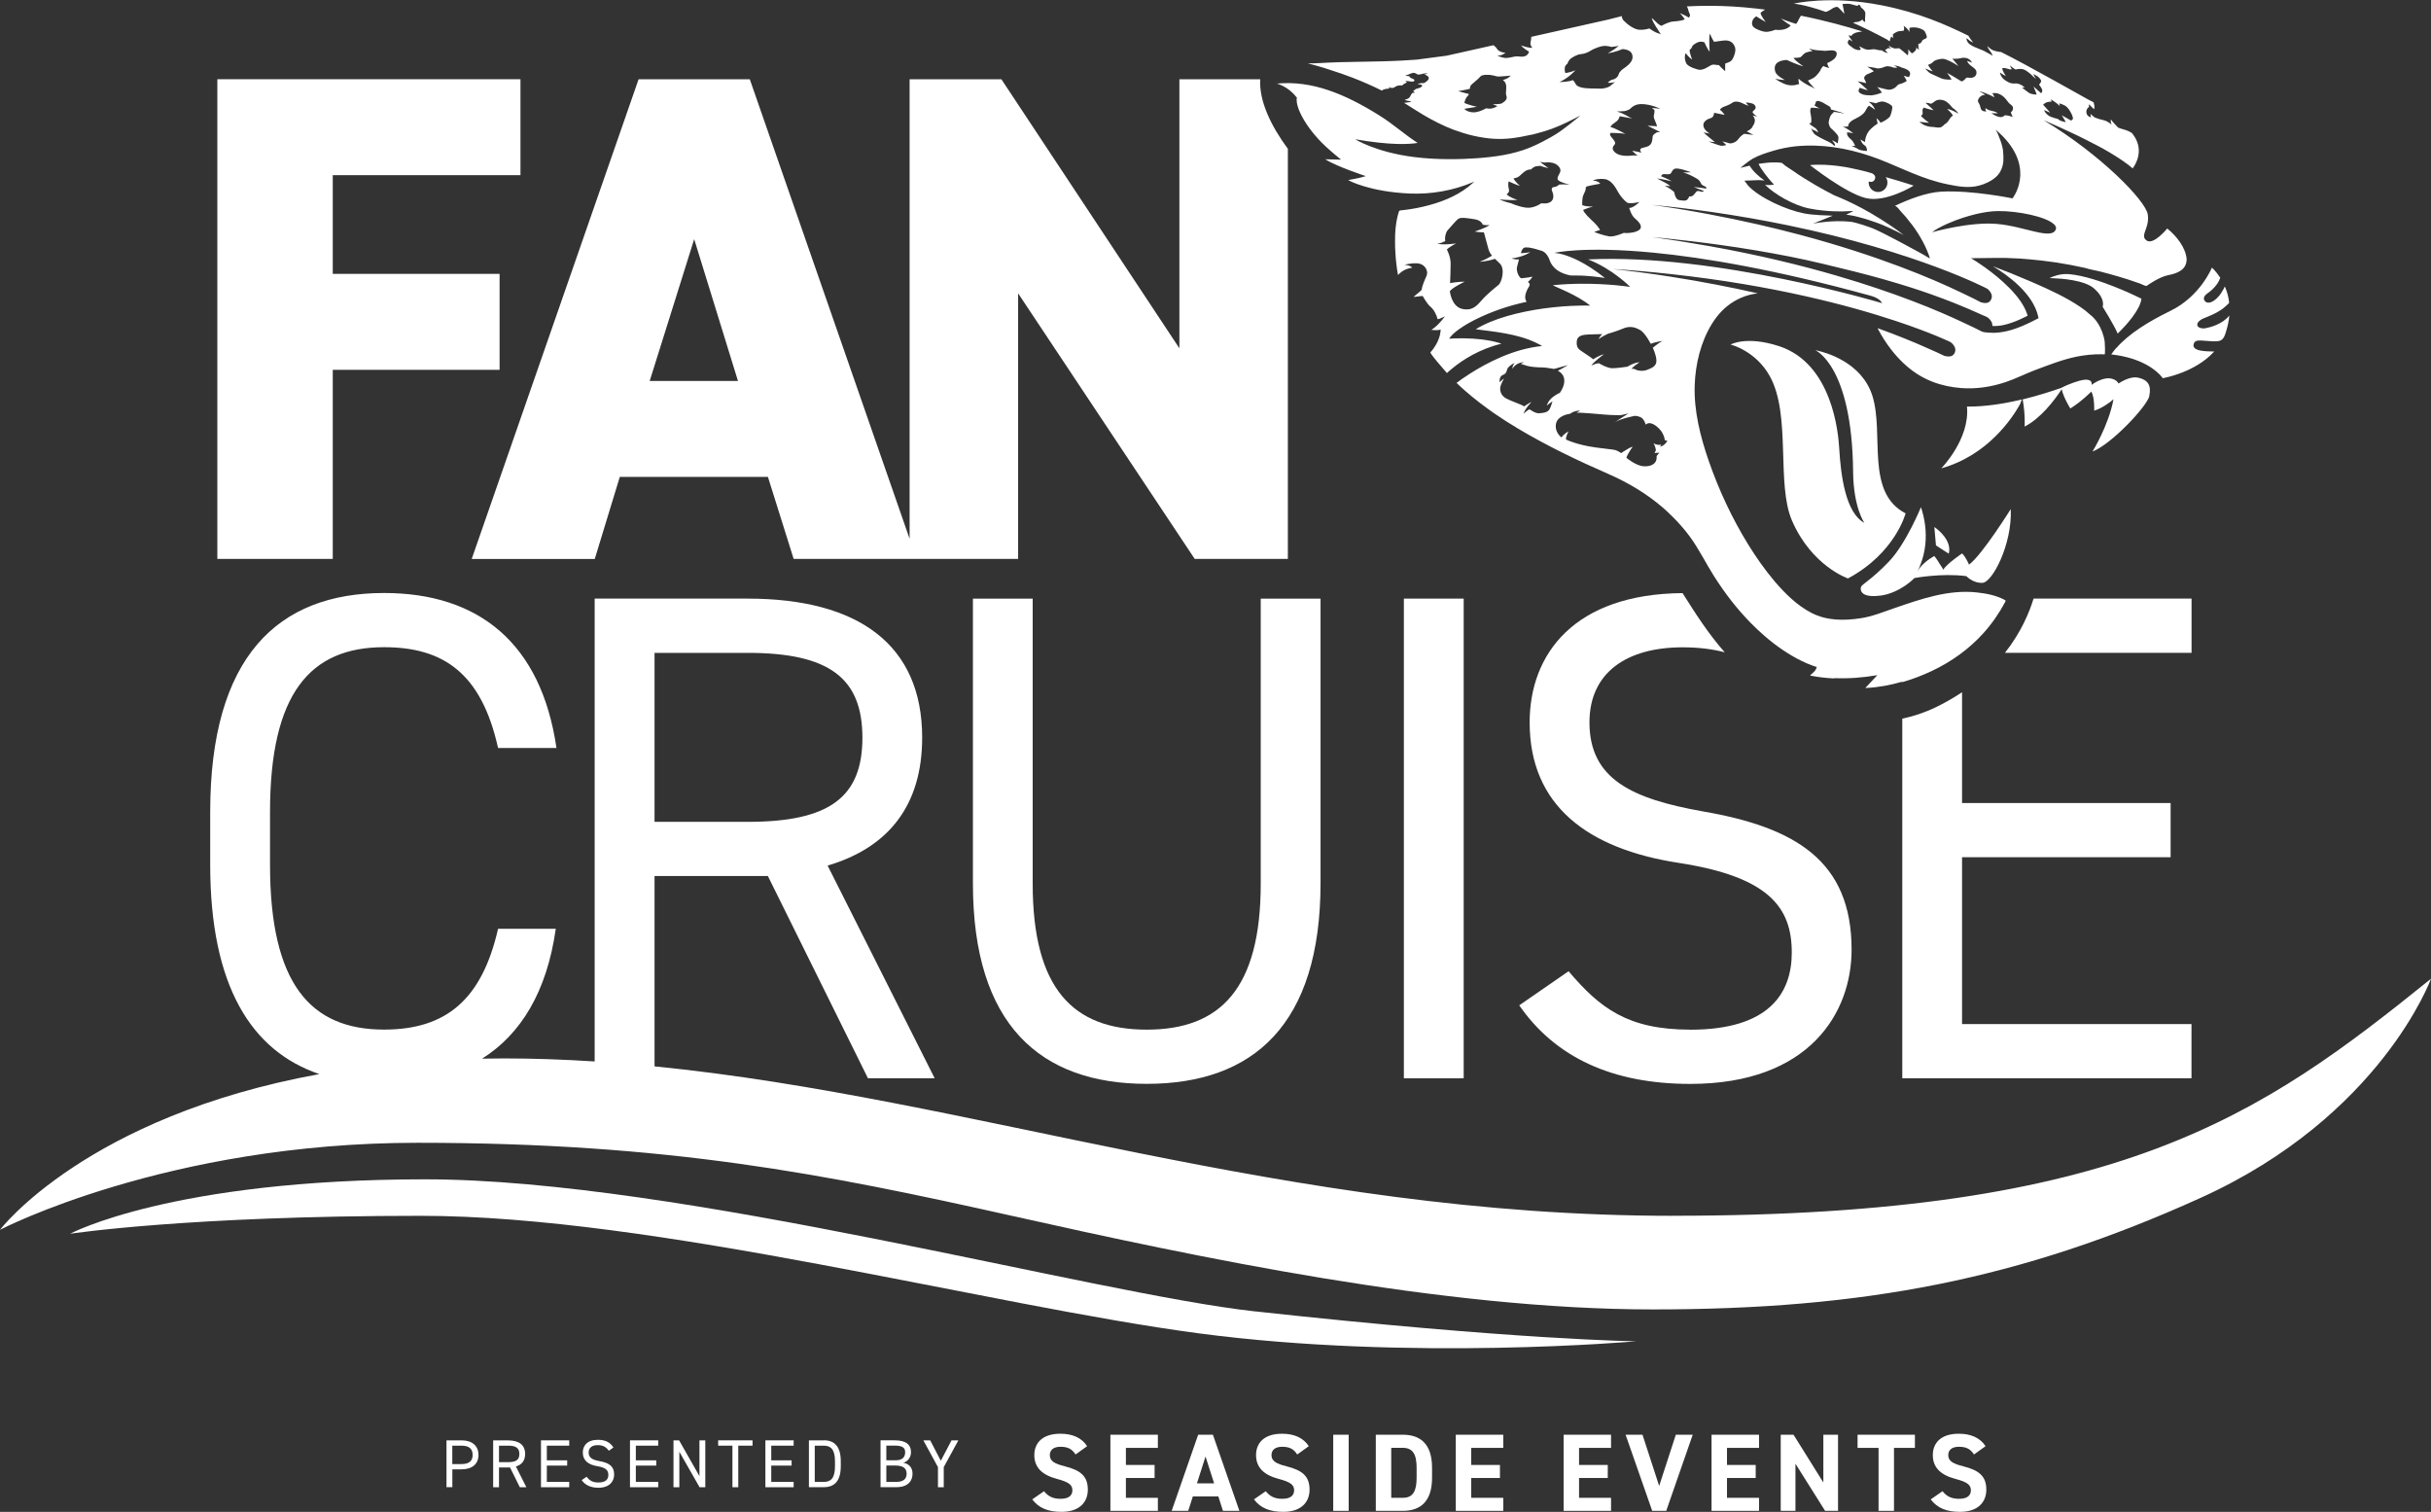
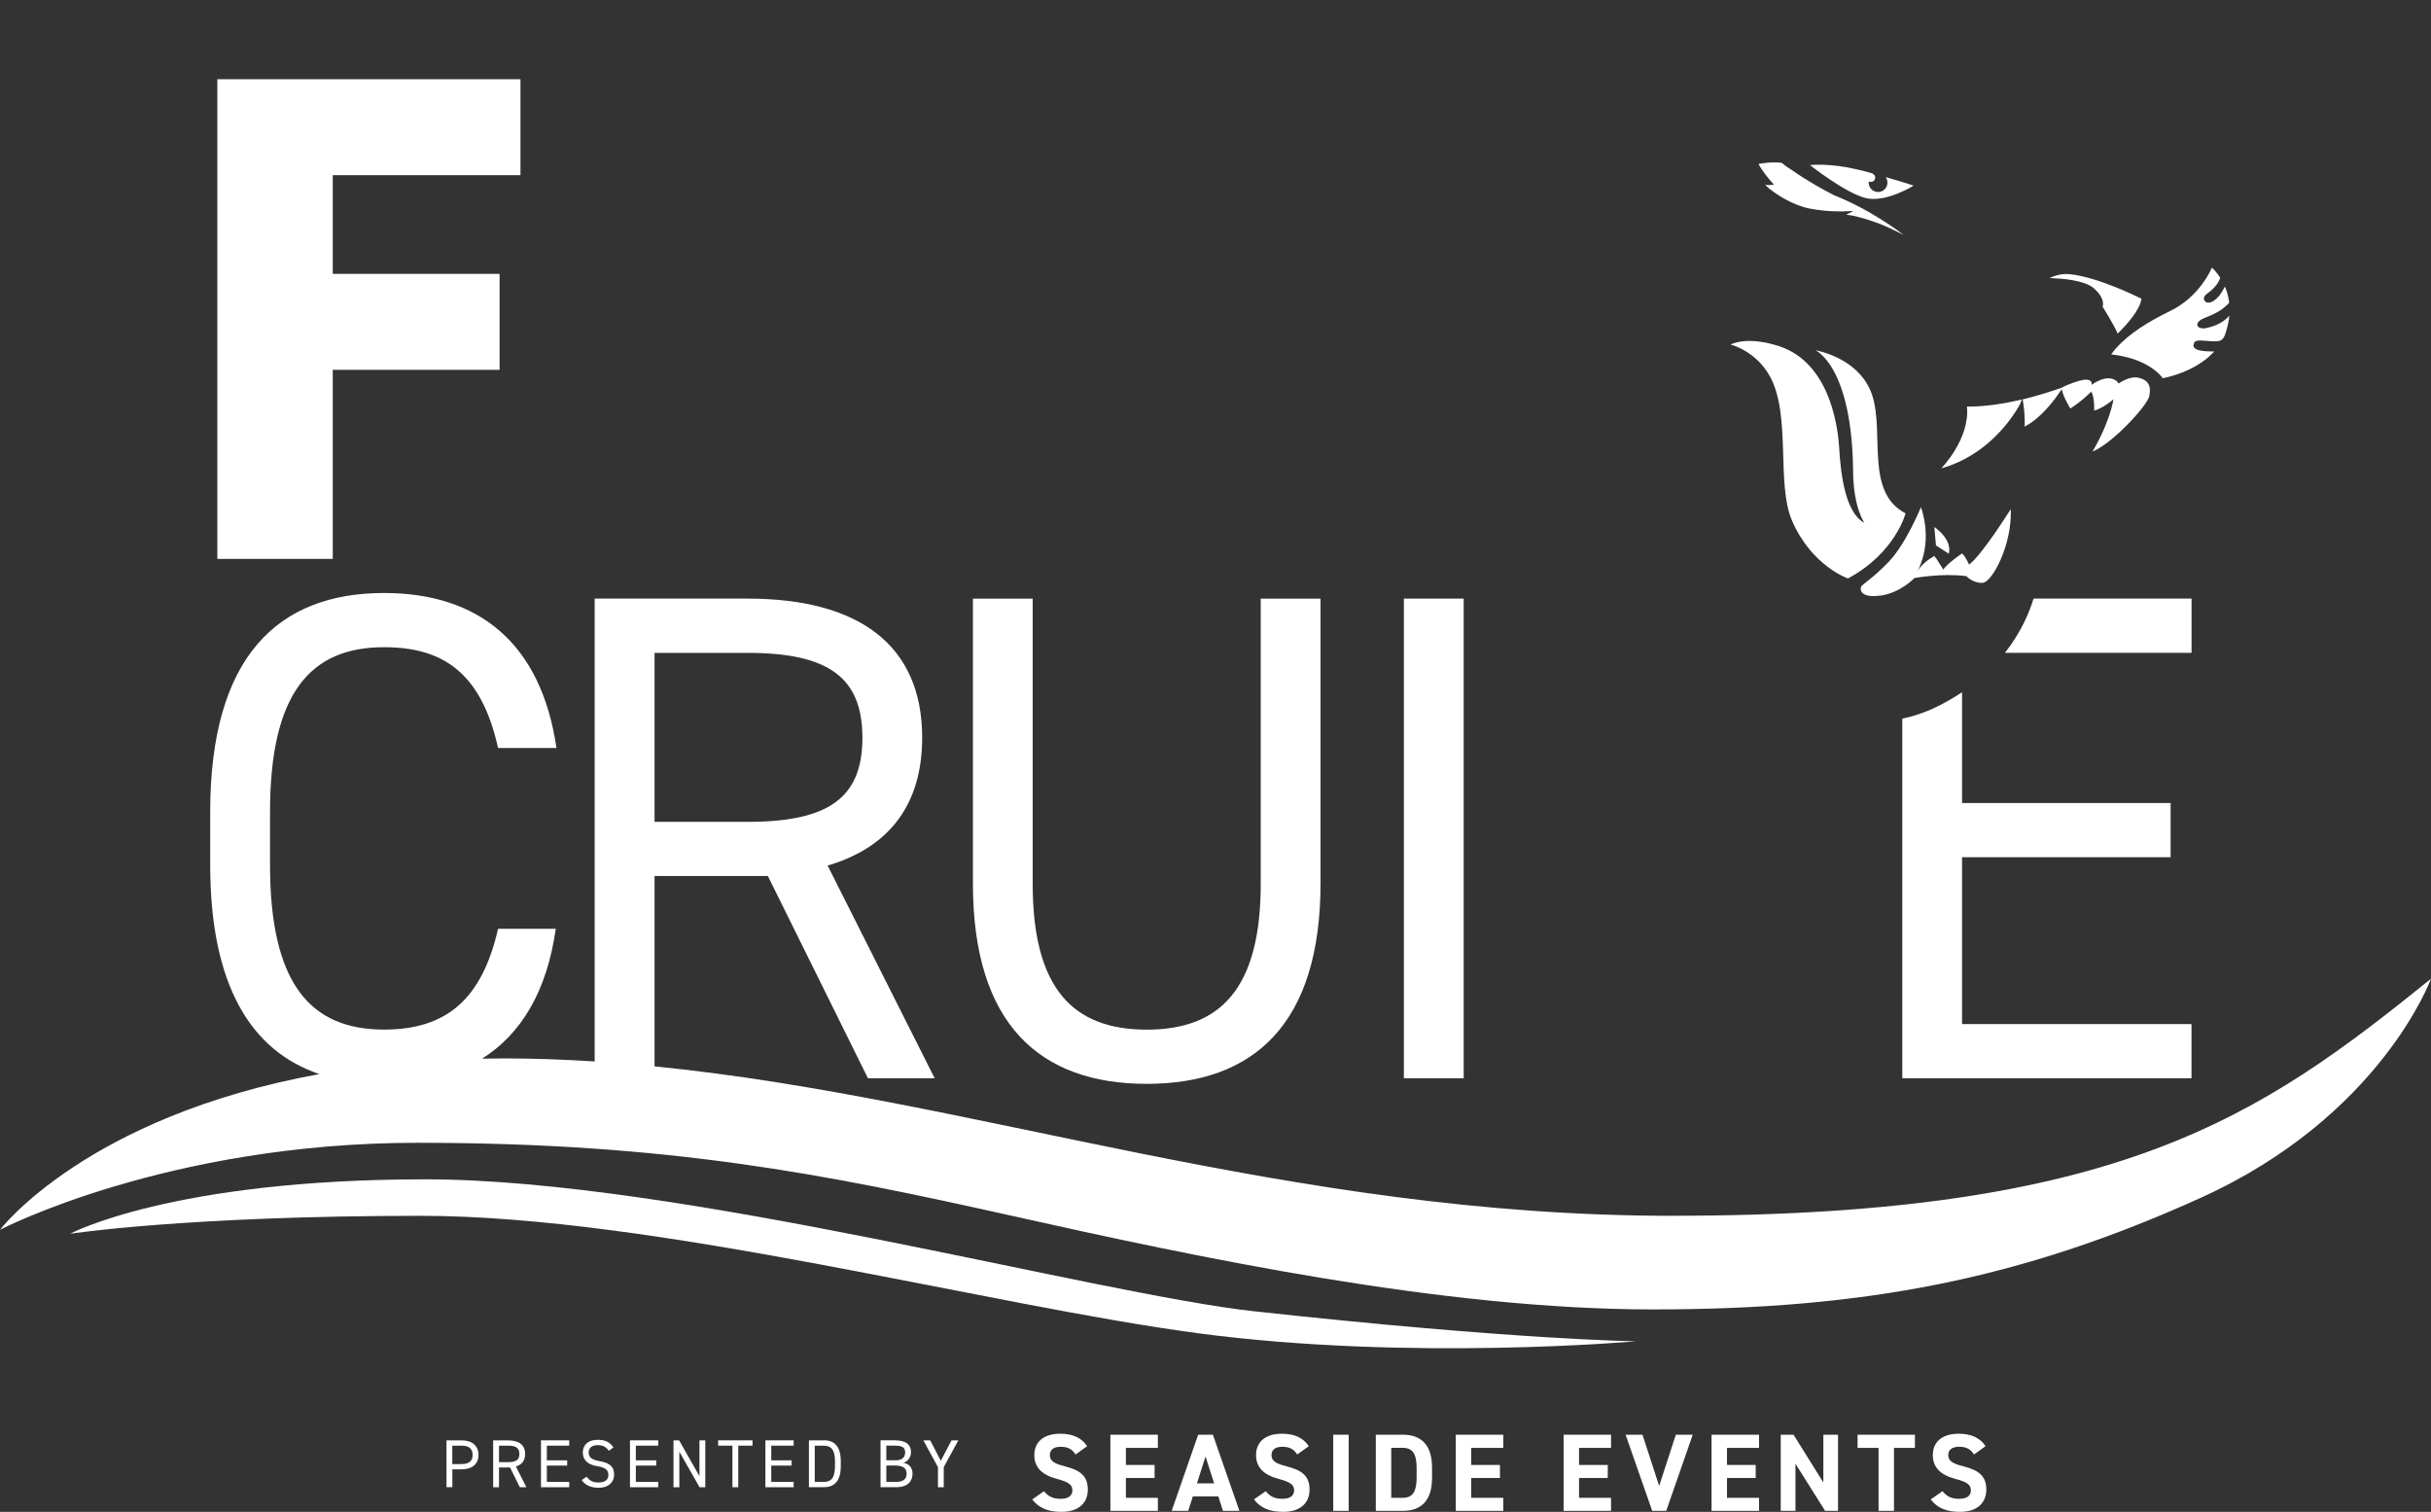
<svg xmlns="http://www.w3.org/2000/svg" id="Layer_2" data-name="Layer 2" viewBox="0 0 415.75 258.57">
  <rect x="0" y="0" width="415.75" height="258.57" fill="#333333" stroke="none" />
  <defs>
    <style>
      .cls-1 {
        fill: #fff;
      }
    </style>
  </defs>
  <g id="Layer_2-2" data-name="Layer 2">
    <g>
      <path class="cls-1" d="M214.73,224.3c-27.98-3.07-98.61-22.6-142.01-22.6s-60.73,9.31-60.73,9.31c0,0,19.99-3.07,59.96-3.07s97.08,15.33,133.06,20.1c36.1,4.79,74.81,1.36,74.81,1.36,0,0-20.49-.22-65.1-5.11Z" />
      <polygon class="cls-1" points="56.91 63.25 85.44 63.25 85.44 46.84 56.91 46.84 56.91 29.96 89.01 29.96 89.01 13.55 37.17 13.55 37.17 95.59 56.91 95.59 56.91 63.25" />
-       <path class="cls-1" d="M101.72,95.59l4.28-14.03h25.33l4.4,14.03h38.39v-45.42l30.2,45.42h15.93V25.45c-2.85-3.86-4.94-8.14-4.73-11.89h-13.82v46.01l-30.44-46.01h-15.7v78.59l-27.33-78.59h-19.02l-28.54,82.04h21.05ZM118.72,40.9l7.49,24.26h-15.1l7.61-24.26Z" />
      <path class="cls-1" d="M166.39,102.38v48.75c0,24.14,11.53,34.24,29.73,34.24s29.72-10.11,29.72-34.36v-48.63h-10.23v48.75c0,17.95-6.9,24.97-19.5,24.97s-19.5-7.01-19.5-24.97v-48.75h-10.23Z" />
      <rect class="cls-1" x="240.09" y="102.38" width="10.23" height="82.04" />
-       <path class="cls-1" d="M289.07,176.1c-10.7,0-15.46-3.69-20.81-9.99l-8.44,5.83c6.18,8.92,15.93,13.44,29.25,13.44,20.45,0,27.59-12.25,27.59-22.95,0-15.22-9.63-20.93-25.45-23.66-12.01-2.14-19.38-5.47-19.38-15.22,0-8.56,6.42-12.84,15.93-12.84,2.77,0,5.13.31,7.2.85-2.95-3.35-5.08-6.78-7.21-10.12-18.52.14-26.15,10.42-26.15,22.11,0,14.27,9.99,21.64,25.45,24.02,15.46,2.38,19.38,7.61,19.38,15.34,0,7.01-3.92,13.2-17.36,13.2Z" />
      <path class="cls-1" d="M374.79,102.38h-27.01c-.67,2.18-2.04,5.65-4.89,9.27h31.91v-9.27Z" />
      <path class="cls-1" d="M331.12,120.93c-1.91.93-3.85,1.57-5.79,1.98v61.51h49.46v-9.27h-39.24v-28.54h35.67v-9.27h-35.67v-18.95c-1.33.89-2.8,1.75-4.43,2.54Z" />
      <path class="cls-1" d="M78.91,246.34h-2.55v8.01h1v-3.05h1.56c1.86,0,2.91-.93,2.91-2.47s-1.07-2.49-2.91-2.49ZM78.91,250.4h-1.56v-3.15h1.56c1.36,0,1.92.58,1.92,1.58s-.56,1.57-1.92,1.57Z" />
      <path class="cls-1" d="M89.81,248.67c0-1.56-1.07-2.32-2.92-2.32h-2.55v8.01h1v-3.38h1.89l1.67,3.38h1.12l-1.79-3.55c1.02-.3,1.58-1.01,1.58-2.14ZM86.9,250.07h-1.56v-2.82h1.56c1.36,0,1.92.42,1.92,1.42s-.56,1.4-1.92,1.4Z" />
      <polygon class="cls-1" points="92.52 254.36 97.35 254.36 97.35 253.45 93.52 253.45 93.52 250.66 97 250.66 97 249.76 93.52 249.76 93.52 247.25 97.35 247.25 97.35 246.34 92.52 246.34 92.52 254.36" />
      <path class="cls-1" d="M102.56,249.9c-1.17-.21-1.89-.53-1.89-1.49,0-.84.63-1.25,1.56-1.25,1.01,0,1.47.41,1.9.96l.78-.56c-.57-.88-1.37-1.31-2.65-1.31-1.83,0-2.59,1.01-2.59,2.16,0,1.39.97,2.11,2.48,2.35s1.89.74,1.89,1.5c0,.68-.38,1.29-1.7,1.29-1.04,0-1.51-.36-2.03-.98l-.83.57c.6.87,1.56,1.31,2.86,1.31,2,0,2.69-1.2,2.69-2.24,0-1.49-.94-2.04-2.49-2.31Z" />
      <polygon class="cls-1" points="107.74 254.36 112.57 254.36 112.57 253.45 108.74 253.45 108.74 250.66 112.23 250.66 112.23 249.76 108.74 249.76 108.74 247.25 112.57 247.25 112.57 246.34 107.74 246.34 107.74 254.36" />
      <polygon class="cls-1" points="119.62 252.46 116.14 246.34 115.18 246.34 115.18 254.36 116.18 254.36 116.18 248.29 119.64 254.36 120.62 254.36 120.62 246.34 119.62 246.34 119.62 252.46" />
      <polygon class="cls-1" points="122.82 247.25 125.26 247.25 125.26 254.36 126.26 254.36 126.26 247.25 128.7 247.25 128.7 246.34 122.82 246.34 122.82 247.25" />
      <polygon class="cls-1" points="130.9 254.36 135.73 254.36 135.73 253.45 131.9 253.45 131.9 250.66 135.38 250.66 135.38 249.76 131.9 249.76 131.9 247.25 135.73 247.25 135.73 246.34 130.9 246.34 130.9 254.36" />
      <path class="cls-1" d="M140.89,246.34h-2.55v8.01h2.55c1.78,0,2.9-1,2.9-3.59v-.84c0-2.59-1.13-3.59-2.9-3.59ZM142.8,250.77c0,1.99-.67,2.68-1.9,2.68h-1.56v-6.2h1.56c1.23,0,1.9.7,1.9,2.68v.84Z" />
      <path class="cls-1" d="M154.48,250.17c.78-.19,1.32-.95,1.32-1.79,0-1.33-.89-2.04-2.76-2.04h-2.45v8.01h2.71c2.06,0,2.76-1.14,2.76-2.3,0-1.02-.57-1.7-1.58-1.88ZM151.58,247.24h1.45c1.41,0,1.77.44,1.77,1.15,0,.79-.46,1.36-1.59,1.36h-1.63v-2.51ZM153.29,253.45h-1.71v-2.8h1.52c1.32,0,1.95.44,1.95,1.41,0,.87-.56,1.39-1.77,1.39Z" />
      <polygon class="cls-1" points="160.9 249.83 159.08 246.34 157.91 246.34 160.41 250.92 160.41 254.36 161.4 254.36 161.4 250.92 163.9 246.34 162.73 246.34 160.9 249.83" />
      <path class="cls-1" d="M182.11,250.78c-1.74-.43-2.57-.89-2.57-1.91,0-.89.64-1.43,1.83-1.43,1.32,0,2,.43,2.57,1.32l1.98-1.42c-.92-1.43-2.49-2.13-4.57-2.13-3.1,0-4.46,1.6-4.46,3.66s1.28,3.38,3.85,4.06c2.11.55,2.66,1.06,2.66,1.96,0,.79-.51,1.45-2.02,1.45-1.34,0-2.13-.43-2.83-1.3l-2.02,1.4c1.15,1.51,2.74,2.13,5.02,2.13,3.06,0,4.49-1.66,4.49-3.79,0-2.3-1.23-3.32-3.94-4Z" />
      <polygon class="cls-1" points="189.9 258.4 198.02 258.4 198.02 256.17 192.55 256.17 192.55 252.78 197.46 252.78 197.46 250.55 192.55 250.55 192.55 247.63 198.02 247.63 198.02 245.38 189.9 245.38 189.9 258.4" />
      <path class="cls-1" d="M204.91,245.38l-4.53,13.02h2.83l.79-2.47h4.36l.79,2.47h2.81l-4.53-13.02h-2.53ZM204.7,253.7l1.47-4.59,1.47,4.59h-2.94Z" />
      <path class="cls-1" d="M220.02,250.78c-1.74-.43-2.57-.89-2.57-1.91,0-.89.64-1.43,1.83-1.43,1.32,0,2,.43,2.57,1.32l1.98-1.42c-.93-1.43-2.49-2.13-4.57-2.13-3.1,0-4.45,1.6-4.45,3.66s1.28,3.38,3.85,4.06c2.11.55,2.66,1.06,2.66,1.96,0,.79-.51,1.45-2.02,1.45-1.34,0-2.13-.43-2.83-1.3l-2.02,1.4c1.15,1.51,2.74,2.13,5.02,2.13,3.06,0,4.49-1.66,4.49-3.79,0-2.3-1.23-3.32-3.95-4Z" />
      <rect class="cls-1" x="228.01" y="245.38" width="2.64" height="13.02" />
      <path class="cls-1" d="M239.91,245.38h-4.62v13.02h4.62c2.94,0,5-1.53,5-5.66v-1.7c0-4.15-2.06-5.66-5-5.66ZM242.27,252.74c0,2.25-.6,3.43-2.36,3.43h-1.98v-8.55h1.98c1.75,0,2.36,1.17,2.36,3.42v1.7Z" />
      <polygon class="cls-1" points="248.97 258.4 257.09 258.4 257.09 256.17 251.61 256.17 251.61 252.78 256.52 252.78 256.52 250.55 251.61 250.55 251.61 247.63 257.09 247.63 257.09 245.38 248.97 245.38 248.97 258.4" />
      <polygon class="cls-1" points="267.41 258.4 275.52 258.4 275.52 256.17 270.05 256.17 270.05 252.78 274.96 252.78 274.96 250.55 270.05 250.55 270.05 247.63 275.52 247.63 275.52 245.38 267.41 245.38 267.41 258.4" />
      <polygon class="cls-1" points="283.75 254.14 280.9 245.38 278.01 245.38 282.56 258.4 284.96 258.4 289.49 245.38 286.6 245.38 283.75 254.14" />
      <polygon class="cls-1" points="292.71 258.4 300.83 258.4 300.83 256.17 295.35 256.17 295.35 252.78 300.26 252.78 300.26 250.55 295.35 250.55 295.35 247.63 300.83 247.63 300.83 245.38 292.71 245.38 292.71 258.4" />
      <polygon class="cls-1" points="311.83 253.55 306.73 245.38 304.54 245.38 304.54 258.4 307.06 258.4 307.06 250.34 312.13 258.4 314.34 258.4 314.34 245.38 311.83 245.38 311.83 253.55" />
      <polygon class="cls-1" points="317.68 247.63 321.27 247.63 321.27 258.4 323.91 258.4 323.91 247.63 327.49 247.63 327.49 245.38 317.68 245.38 317.68 247.63" />
      <path class="cls-1" d="M335.76,250.78c-1.74-.43-2.57-.89-2.57-1.91,0-.89.64-1.43,1.83-1.43,1.32,0,2,.43,2.57,1.32l1.98-1.42c-.93-1.43-2.49-2.13-4.57-2.13-3.1,0-4.45,1.6-4.45,3.66s1.28,3.38,3.85,4.06c2.11.55,2.66,1.06,2.66,1.96,0,.79-.51,1.45-2.02,1.45-1.34,0-2.13-.43-2.83-1.3l-2.02,1.4c1.15,1.51,2.74,2.13,5.02,2.13,3.06,0,4.49-1.66,4.49-3.79,0-2.3-1.23-3.32-3.95-4Z" />
      <path class="cls-1" d="M286.11,207.94c-66.19,0-119.57-20.13-174.17-25.56v-32.56h19.38l17.12,34.6h11.41l-18.31-36.38c10.46-3.09,16.17-10.35,16.17-21.88,0-15.93-10.94-23.78-29.85-23.78h-26.16v79.16c-5.14-.33-10.3-.52-15.48-.52-1.27,0-2.53.02-3.77.04,6.59-4.15,11.07-11.39,12.6-22.21h-9.87c-2.74,12.01-8.8,17.24-19.5,17.24-12.6,0-19.5-7.85-19.5-28.18v-9.04c0-20.33,6.9-28.18,19.5-28.18,10.11,0,16.65,4.4,19.5,17.24h9.99c-2.62-17.95-13.32-26.51-29.49-26.51-18.19,0-29.73,10.94-29.73,37.45v9.04c0,20.64,6.99,31.84,18.67,35.79C14.73,190.95,0,210.33,0,210.33c0,0,28.55-14.88,71.39-14.88s69.67,5.34,101.65,12.49c31.98,7.15,73.67,16.01,109.65,16.01s62.82-5.11,93.66-19.08c30.84-13.97,39.4-37.48,39.4-37.48-29.13,23.51-53.11,40.54-129.64,40.54ZM111.94,111.66h15.93c13.91,0,19.62,4.28,19.62,14.51s-5.71,14.39-19.62,14.39h-15.93v-28.89Z" />
      <path class="cls-1" d="M361.91,59.52c-.31.36-.6.73-.85,1.1h.04c5.22.58,7.78,2.79,8.62,3.86.06.07.1.14.14.2,0,0,0,0,.02,0,.33-.06,5.57-1,8.8-4.57h-.35c-.8-.03-3.85.05-3.08-1.49.25-.51,1.17-.38,1.62-.35.79.05,1.57.14,2.35.09,1.09-.06,1.29-1.04,1.56-1.94.26-.87.41-1.69.48-2.46-1.2,1.53-3.35,2.04-4.06,2.17-.04.01-.09.01-.12.02-.48.07-1.42-.07-1.29-.75.08-.42.66-.78,1.02-.93,1.04-.42,2.05-.82,2.98-1.44.33-.22.66-.47.95-.76.08-.07.51-.41.49-.54-.12-1.05-.4-1.97-.74-2.74-.11.26-.29.61-.55,1-.57.97-1.28,1.42-1.53,1.56-.37.21-1.1.43-1.43-.21-.34-.64.58-1.19.58-1.19,1.38-.99,1.93-1.99,2.15-2.64-.74-1.14-1.43-1.74-1.43-1.74,0,0-1.96,4.91-7.12,7.41-3.69,1.8-7.08,3.88-9.24,6.36Z" />
      <path class="cls-1" d="M359.59,52.45s2.03,3.25,2.57,4.6c0,0,.14-.13.35-.34.94-.94,3.49-3.64,3.72-5.62,0,0-7.36-3.74-12.33-4.2-.12,0-.24-.02-.35-.02-1.38-.04-2.49.43-2.88.62-.1.05-.15.08-.15.08,0,0,.19,0,.53.01,1.44.05,5.41.31,7.06,1.74,1.65,1.44,1.6,2.6,1.52,2.98-.01.09-.03.14-.03.14Z" />
      <path class="cls-1" d="M367.57,67.71c.38-1.77-.2-2.74-1.9-3.12-1.15-.26-2.58.49-3.37,1-.14-.31-.43-.59-.97-.77-1.62-.55-3.62,1-3.62,1,.18-1.18-1.44-.84-1.5-.83-.47.04-2.48.68-3.66,1.34-1.76.61-4.07,1.36-6.63,1.98.48,2.73.33,4.65.33,4.65,2.72-1.41,4.97-4.3,6.34-6.39.3,1.41,1.48,3.29,1.48,3.29,1.9-1.17,3.59-2.89,3.59-2.89.59,1.06.49,3.27.49,3.27,1.33-.43,2.53-1.29,3.3-1.95-.85,4.54-3.59,8.93-3.59,8.93,3.21-1.21,9.33-7.73,9.73-9.5Z" />
      <path class="cls-1" d="M345.47,69.12c.14-.34.24-.62.3-.8-2.98.72-6.27,1.25-9.38,1.22.54,5.55-4.39,10.56-4.39,10.56,7.99-2.24,12.19-8.66,13.47-10.98Z" />
      <path class="cls-1" d="M321.52,101.88c3.45-.44,5.89-3.02,5.89-3.02,0,0,4.73-.88,8.88-.32,0,0,1.15,1.25,2.79,1.14,1.64-.11,5.06-6.54,4.8-12.61,0,0-4.92,7.88-7.14,9.5,0,0-.52-1.28-1.18-1.92,0,0-2.7,1.82-3.24,2.82.06-.1-.49-.85-.54-.94-.3-.51-.61-1-.99-1.44-1.07.63-2.32,1.56-2.89,2.7.46-.91.8-1.85,1.05-2.84.15-.6.26-1.23.32-1.84.22-2.15-.06-4.32-.75-6.37,0,0-2.55,6.26-5.49,9.32-2.94,3.06-4.55,3.84-4.74,4.28-.19.42-.23,1.97,3.22,1.53Z" />
      <path class="cls-1" d="M331.09,90.34c-.17-.13-.28-.2-.28-.2l.28,3.14.86.56,1.33.86c.04-.16.06-.32.08-.48.14-1.85-1.57-3.35-2.27-3.88Z" />
      <path class="cls-1" d="M314.54,76.63c-.15-2.46-1.14-14.47-10.33-17.44-5.58-1.81-8.25-.26-8.25-.26,0,0,4.3,1.02,6.73,5.44,3.67,6.65,1.05,18.42,3.79,24.7,3.38,7.77,9.56,9.86,9.56,9.86,8.12-4.36,9.85-11.13,9.85-11.13-6.94-3.6-3.61-13.6-5.68-20.12-1.81-5.71-7.93-7.39-9.44-7.72-.21-.05-.33-.07-.33-.07,0,0,6.31,2.58,6.48,20.81.06,6.14,1.93,8.73,1.93,8.73-3.18-1.69-4.03-7.95-4.31-12.8Z" />
-       <path class="cls-1" d="M221.8,16.58c-.43,1.84,1.94,5.9,5.52,9.01.62.54,1.29,1.13,2.03,1.71-.64-.01-2.7-.06-2.7-.06,1.9,1.23,6.93,2.88,6.93,2.88-1.11.37-3,.67-3,.67.13.14,3.76,2.02,10.53,2.31,3.71.15,7.4-.5,10.83-1.95.04-.02.06-.03.08-.04.06-.04.09-.06.11-.06.01-.01.02-.01.02-.01-.01.01-.06.06-.15.15-.03.03-.07.07-.12.11-2.06,1.88-4.68,3.03-7.36,3.76-1.44.4-2.92.69-4.4.86-.23.03-.45.05-.68.07-.03.01-.05.03-.07.04-.05.02-.09.06-.11.09-.55,1.71-.7,3.51-.68,5.31,0,.6.02,1.2.06,1.79.07,1.28.22,2.54.44,3.8,0,0,0,.01,0,.01.17-.16.36-.34.59-.52,0,0,.68-.57,1.86-.73,0,0-.02-.02-.05-.05-.01-.01-.03-.03-.05-.04-.25-.22-.64-.33-.98-.38-.05,0-.09-.01-.14-.02-.04,0-.08-.01-.12-.02.03,0,.1-.02.21-.04.75-.15,1.62-.29,2.33-.14.02,0,.03,0,.05.01.43.1.82.39,1.05.76.02.04.04.07.06.11.03.05.05.11.07.16.01.02.01.03.01.04.02.05.04.1.05.16.02.05.03.1.04.15v.03c0,.05.01.11.01.15,0,.2-.04.39-.12.57-.29.63-.79,1.81-.79,2.26,0,.2-1.06.94-1.35,1.24-.01.02-.03.04-.05.05.02,0,.03,0,.05,0h.05s.05,0,.06-.01c.32-.02.63-.08.93-.11.08,0,.14-.02.21-.02.09,0,.18-.01.25-.01.01,0,.74,1.35,1.31,1.81.57.45,1.07,1.4,1.24,2.14.09,0,.17-.01.25-.05.01,0,.02-.01.03-.01,0,0,.02,0,.03,0,.02-.01.05-.02.07-.02.1-.05.19-.09.22-.1.1-.04.21-.08.31-.13.09-.05.19-.1.31-.16,0-.01.02-.01.03-.01,0,0-.83,1.22-1.88,2.01-.14.11-.29.21-.43.3.06.01.57.08,1.04.05.2-.01.39-.04.53-.1.01,0,.01,0,.01.02,0,.17-.02,1.28-.84,2.65-.23.39-.52.81-.9,1.22,0,.01,0,.03,0,.04.01.07.07.18.18.33.41.6,1.42,1.79,2.11,2.57.04.04.07.07.1.12.03.03.06.06.08.09.07.08.13.15.19.21.03.04.06.07.08.1.01.01.03.03.04.04.01.01.02.02.02.03,0,0,.02.01.02.02.27-.25.62-.56,1.03-.89,1.67-1.35,4.5-3.21,8.3-4.13-.79-.27-1.62-.46-2.44-.59-.09-.02-.19-.03-.28-.04-.23-.04-.46-.07-.69-.1-.5-.06-.99-.1-1.46-.13-2.3-.15-4.12.02-4.09,0,.05-.08.11-.16.17-.24.02-.02.04-.05.06-.07.42-.51.95-.94,1.49-1.32.87-.62,1.8-1.15,2.75-1.63,2.78-1.39,5.76-2.4,8.79-3.04-.05-.08-.1-.15-.13-.23-.4-.79.28-1.98.56-2.43.29-.45-.22-.74-.22-.74.45-.34.79-.9.79-.9-.01,0-.01,0-.02,0-1.01.22-1.95.27-1.95.27-.57-.45-.79-1.41-.68-1.92.12-.51.34-1.3.34-1.3h-.02c-.19.02-.39,0-.58-.02-.33-.05-.62-.12-.69-.14,2.14-.29,3.21-1.07,3.21-1.07h-.03c-.56.11-1.55.17-1.55.17.01-.07.08-.64.5-.92.16-.1.49-.1.89-.05.22.03.47.08.71.14.12.03.23.06.35.09.43.12.84.24,1.13.34.86.29,1.26,1.42,1.26,1.42.53,1.66,1.9,2.41,3.52,2.76.02.01.05.01.07.02.57,0,1.18,0,1.82.02,1.38.06,2.75.2,4.11.41-1.73-1.37-3.24-2.31-4.49-2.94-.44-.22-.85-.41-1.22-.56-1.91-.79-2.97-.79-2.97-.79,0,0,5-1.2,17.05-.03,8.55.83,20.66,2.85,37.08,7.36,1.66.45,1.95,1.27,1.95,1.27,0,0-28.44-8.54-50.28-7.48,4.17,1.61,7.2,4.7,7.2,4.7,0,0-3.58-.58-8.46-.54-1.5.01-3.11.08-4.79.25.6.33,2,.86,3.53,1.66.03.02.06.03.09.05.31.16.63.34.94.52.63.37,1.27.79,1.85,1.26-.57-.02-1.19-.02-1.83,0-1.86.03-3.95.19-6.09.48-4.28.59-8.71,1.74-11.66,3.56,2.84.38,7.07.73,10.31,2.31.36.17.71.35,1.04.56-4.89.46-9.54,2.93-12.38,4.75-1,.64-1.78,1.2-2.25,1.56.5.48,1.01.95,1.53,1.4,0,0,0,0,0,0,1.57,1.37,3.23,2.63,4.92,3.81,1.34.92,2.71,1.8,4.11,2.63,4.97,2.96,10.22,5.47,15.51,7.78,3.28,1.44,6.39,3.3,9.12,5.63.57.49,1.12,1,1.65,1.53,1.1,1.08,2.13,2.25,3.04,3.48,1.59,2.17,2.75,4.58,4.19,6.85,1.79,2.81,3.83,5.48,6.17,7.87.78.8,1.6,1.57,2.45,2.31,1.92,1.66,4.02,3.13,6.3,4.25.62.3,1.25.58,1.9.81.22.08.47.18.71.22-.1.59-.69,1.1-1.15,1.43.04,0,.07.01.11.02-.02.01-.04.03-.05.04,1.34.26,2.69.42,4.05.48l.07-.05c2.46.1,4.92-.09,7.34-.51-.03.03-.05.05-.08.08-.66.7-1.31,1.4-1.98,2.11.04,0,.09,0,.13,0,2.06-.09,4.15-.48,6.18-1.07v.08c1.74-.5,3.44-1.15,5.03-1.9,3.34-1.57,6.38-3.74,8.86-6.49,1.45-1.61,2.69-3.4,3.71-5.31.11-.21.13-.24-.01-.32-.02-.03-.06-.05-.14-.09-1.43-.75-3.12-1.07-4.72-1.24-4.81-.52-9.5,1.12-13.99,2.66-1.91.66-3.85,1.46-5.86,1.76-2.85.43-5.76.44-8.39-.91-1.22-.63-2.34-1.44-3.37-2.36-1.06-.94-2.03-1.98-2.94-3.04-1.68-1.99-3.18-4.13-4.55-6.35-2.75-4.47-4.98-9.24-6.7-14.19-1.45-4.18-2.58-8.61-2.42-13.06.13-3.59,1.04-7.37,2.94-10.44.94-1.52,2.18-2.88,3.73-3.81.82-.5,1.71-.88,2.64-1.13.48-.13.96-.21,1.45-.28,0,0,.01,0,.02,0-4.52-1.03-9.49-2-14.91-2.85-3.39-.53-6.54-.94-9.47-1.26-.13-.01-.27-.03-.41-.05,3.1.19,6.44.48,10.07.88,17.4,1.91,30.33,5.35,38.31,8,6.16,2.04,9.36,3.61,9.36,3.61,0,0,1.37.91.62,2.04-.35.53-1.07.47-1.59.34-.01,0-.03,0-.04,0-.59-.29-1.75-.84-3.45-1.57-1.91-.85-4.57-1.94-7.93-3.16-.02,0-.04-.02-.07-.02.66,1.28,1.44,2.51,2.33,3.66,1.24,1.6,2.71,3.04,4.41,4.15.85.55,1.75,1,2.68,1.36,1.55.6,3.2.94,4.87,1.07,2.58.2,5.17-.2,7.62-1.02,1.73-.58,3.35-1.42,5.05-2.06,2.35-.87,4.65-1.8,7.12-2.3,1.39-.27,2.8-.42,4.21-.4.18,0,.36.01.54.02.13,0,.05-1.94.02-2.13-.07-.58-.23-1.16-.43-1.71-.43-1.12-1.11-2.23-2.08-2.96-.02-.01-.03-.03-.06-.05-.47-.44-.99-.85-1.54-1.22-2.47-1.68-5.26-2.96-8.01-4.16-.24-.11-.5-.21-.75-.32-2.05-.89-4.14-1.73-6.24-2.52,2.49,1.5,6.85,4.63,7.73,8.59l.06.28-.25.14c-.69.37-1.38.7-2.09,1.02-.98.43-2.01.82-3.06,1.06-.94.21-1.86.34-2.82.28-.27-.01-.56-.03-.83-.06-.22-.03-.51-.07-.71-.18-.59-.31-1.74-.88-3.42-1.65-3.98-1.87-11.17-4.91-21.41-7.89-6.15-1.79-13.41-3.56-21.73-5.04-3.45-.61-6.61-1.11-9.58-1.51-.03,0-.07-.01-.12-.01,0,0-.02,0-.04-.01.55.05,1.12.1,1.69.15.09,0,.18.01.27.02,3.23.35,6.45.7,9.66,1.16,4.05.56,8.09,1.24,12.1,2.03,3.66.73,7.29,1.63,10.91,2.53,1.52.38,3.04.79,4.55,1.21.23.06.47.14.7.2,1.46.41,2.92.86,4.38,1.32,2.41.77,4.79,1.62,7.15,2.55.14.06.29.11.44.18.2.08.4.16.59.24,1.03.41,2.04.85,3.05,1.3.34.15.68.3,1.03.46.29.13.65.24.91.44.44.34.76.83.74,1.4h0c.61.04,1.22-.02,1.82-.14.53-.11,1.04-.26,1.55-.44.91-.32,1.8-.73,2.66-1.17-.39-1.37-1.29-2.73-2.4-3.97-.24-.28-.5-.55-.76-.81-2.65-2.7-5.99-4.74-6.48-5.03-.02-.01-.05-.02-.08-.03,0,0,0,0-.01,0t.02,0h.06c1.49,0,3-.05,4.51-.05.5,0,1.01,0,1.51.01.22,0,2.2.09,2.3.1.58.04,1.16.08,1.73.14,1.25.12,2.5.25,3.74.43.31.04.62.09.92.13,1.58.24,3.15.55,4.7.89.02,0,.03.01.05.01.45.15.93.25,1.41.36.43.09.86.17,1.27.28.49.13.98.26,1.47.39,1.08.3,2.15.61,3.21.95.58.19,1.16.38,1.73.59.1.03.2.06.3.1.15.05.82.39,1.06.42.04,0,.06,0,.08-.01.34-.24,2.22-1.55,3.7-1.84,1.62-.31,3.15-.93,3.15-2.75-.16-1.92-1.67-3.9-3.32-5.23,0,0-2.38,2.94-3.56,2.03-.3-.22-.4-.47-.41-.74,0-.69.64-1.59.69-2.88,0-.25,0-.53-.05-.83-.37-2.35-8.07-10.26-17.8-16.09,0,0,4.5,1.86,8.84,4.16.04.02.07.03.11.05.74.37,1.52.82,2.27,1.26.22.13.44.26.65.39,1.3.8,2.47,1.6,3.35,2.37,0,0,1.77-2.16.71-4.67-.05-.14-.13-.29-.2-.44-.01-.01-.02-.03-.03-.05-.17-.29-.36-.57-.59-.87-.2-.14-.48-.3-.79-.42-.31-.12-.61-.2-.87-.28-.27-.08-.52-.15-.72-.25l-.04-.04c-.19-.19-.94-.96-1.2-1.36,0,0-.01.06-.02.16-.01.17.01.43.17.74,0,0-.72-.62-1.38-.76-.46-.1-.98-.25-1.32-.39-.15-.06-.28-.12-.34-.17-.04-.03-.09-.07-.15-.13-.2-.17-.45-.38-.45-.38,0,0,.01.33.11.57,0,0-.38-.03-.63-.35-.08-.11-.14-.24-.17-.42-.01-.08-.01-.17-.01-.24.03-.53.46-.76.46-.76,0,0-.06-.2,0-.46,0,0,.61.68.89.85,0,0,0,0,0-.02.02-.09.1-.5-.11-1.15-.08-.05-.15-.08-.23-.13-.23-.13-.44-.24-.65-.33-.08-.04-2.63-1.48-5.75-3.21-3.12-1.73-6.81-3.75-9.19-4.94-.08,0-.18-.02-.28-.03-.32-.04-.68-.12-1.06-.25,0,0-.8-.37-.92-.75,0,0-.06.2.06.41.19.37.62.75.75,1.25,0,0-.19-.11-.44-.25-.29-.16-.66-.37-1-.55-.19-.1-.45-.2-.74-.31-.57-.22-1.25-.49-1.7-.82-.14-.1-.25-.21-.33-.32-.02-.03-.05-.06-.07-.09-.06-.09-.1-.19-.13-.26,0,0,0-.02-.01-.04-.01-.04-.02-.07-.03-.11,0-.02,0-.04,0-.06-.01-.05-.01-.09-.01-.12,0-.02,0-.03,0-.04,0-.03,0-.04,0-.04.01,0,.01.01.02.01,0,0,0,0,0,.01.02.01.03.02.04.03.01,0,.03.02.05.04.13.11.26.23.4.33.01.01.02.02.04.03.16.11.32.2.49.25.03,0,.07.02.09.02-.01,0-.02-.02-.03-.04-.01-.01-.03-.03-.04-.04-.03-.03-.06-.07-.09-.11-.19-.2-.43-.52-.65-.93-3.88-1.92-8.51-3.96-14.79-5.2-4.52-.89-8.29-.96-10.93-.81-2.64.15-4.16.52-4.16.52,0,0,1.78.11,5.5,1.41.17-.05.37-.14.58-.26.08-.05.16-.08.25-.14.53-.39.87-.46,1.1-.46.11,0,.38.26.64.54.29.31.57.64.57.64,0,0-.02-.2-.06-.48-.06-.33-.14-.78-.24-1.19,0,0,.97-.09,1.34,0,.55.12.99.3,1.18.3.2,0,.27-.23.27-.23,0,0,.35.23.35.5,0,0,.31.21.54.49.13.16.23.35.23.54,0,.31-.05.68-.05.99,0,.09,0,.18,0,.25.01.08.02.15.04.21,0,0-.12.06-.3-.13-.06-.06-.13-.14-.19-.26,0,0-.5.42-.99.42-.24,0-.45.06-.61.13,1.71.76,3.64,1.7,5.82,2.87,0,0,.25.17.43.31,0,0,.18-.72.3-.84,0,0,.22.2.27.32,0,0,.04-.32-.02-.68,0,0,.61-.5,1.08-.54.28-.03.46-.04.59-.06.09-.01.16-.04.22-.07,0,0,.04-.12.04-.3v-.06c0-.12-.03-.28-.08-.42,0,0,.01,0,.03.02.15.09.78.51.92,1.03,0,0,.05-.28.05-.59,0-.04,0-.09,0-.14,0,0,.84-.14,1.45.02.61.17,1.01.37,1.15.6.04.06.1.18.16.31.03.06.06.12.08.19.11.27.18.55.06.64-.06.05-.14.09-.21.13-.2.09-.42.16-.49.29-.12.18-.16.34-.32.45-.16.11-.37.14-.37.14,0,0,0,.09,0,.22,0,.21.02.53.13.73,0,0-.32-.04-.48-.42,0,0,.07.35-.15.61-.07.07-.13.14-.19.2-.14.13-.26.22-.42.27,0,0-.56-.53-.6-.73,0,0,0,.17,0,.38s0,.44-.05.57c-.02.08-.06.12-.12.06,0,0-1.18-1.04-1.41-1.16,0,0-.5.07-.71.05-.2-.02-.9-.29-1.03-.52,0,.06.02.3.36.54,0,0-.07-.01-.16-.03-.11-.02-.25-.05-.32-.09,0,0-.19.23-.55.32,0,.01.16.2.31.36.07.07.14.14.19.2-.06-.01-.46-.09-.77-.27-.09-.06-.18-.12-.25-.19,0,0-.18,0-.42-.02-.14-.02-.29-.05-.45-.09-.17-.05-.32-.07-.45-.08-.22,0-.43.01-.68.05-.32.05-.43.03-.6,0-.05-.01-.1-.03-.17-.04-.11-.02-.27-.09-.44-.18-.32-.15-.66-.34-.66-.34,0,0,.14.36.27.48,0,0-.04.17-.34.17-.1,0-.22-.01-.38-.06-.66-.18-.68-.39-1.02-.59-.11-.06-.2-.14-.28-.22-.11-.11-.19-.22-.22-.33-.01-.06-.01-.13,0-.19.02-.11.08-.19.12-.27.07-.1.14-.16.14-.16,0,0,.05.04.15.11.1.06.23.15.41.23,0,0-.6-.77-.68-1.04,0,0,.21.04.37.07.04.01.08.01.11.02,0,0,.09-.29.63-.5.12-.05.25-.09.43-.12.09-.02.17-.04.25-.05.21-.04.39-.07.55-.09-2.62-.82-6.26-1.84-10.48-2.69-.07.08-.13.16-.17.25-.06.1-.12.2-.17.3-.16.32-.27.64-.52.85,0,0-.48-.15-1.04-.34-.57-.19-1.24-.43-1.55-.59,0,0,.99.81,1.68,1.19,0,0,0,.01-.03.04-.14.18-.82.91-2.63.71,0,0-.96.42-1.71.34-.37-.04-.85-.19-1.25-.37-.41-.18-.75-.4-.86-.6-.03-.05-.06-.1-.08-.17-.09-.27-.07-.64.14-.99.12-.19.28-.36.53-.51.01.01,1.1.68,1.64.98,0,0-.97-1.2-.89-1.6,0,0,.35-.29.76-.53-.48-.06-.97-.13-1.46-.18-2.9-.33-5.58-.47-8.08-.47-1.32,0-2.61.03-3.84.1.05.06.07.13.11.19.15.33.16.66.34,1,.27.5-.13.72-.13.72-.29-.24-1.53-.77-1.53-.77.41.39.76.91.84,1.04.01.01.02.03.02.03-.12.06-.31.13-.56.19-.38.08-.86.15-1.37.18-.3.01-.63.11-.94.22-.59.22-1.1.52-1.1.52-.51-.15-.93-.66-1.36-1.06-.08-.06-.16-.13-.21-.18-.02-.02-.04-.03-.05-.04-.02-.01-.02-.02-.03-.03-.01,0-.03-.02-.05-.03.01.01.03.06.04.09,0,.01,0,.03.01.05.02.07.04.1.05.14.01.03.02.07.04.1.03.06.06.13.09.19.03.08.07.16.11.24.14.26.29.51.45.76.09.14.19.29.28.42,0,0,0,.01.01.02.1.17.2.33.29.46.04.05.07.1.1.15.01.01.02.02.02.03.02.02.02.03.03.05.01.02.03.04.04.06,0,0,0,.02.01.03.02.01.02.03.02.04-.08-.1-.29-.16-.46-.21-.06-.01-.11-.03-.15-.05,0,0-.01,0-.02,0-.13-.05-.25-.11-.37-.17-.15-.08-.29-.16-.44-.25,0,0-.01,0-.02,0-.04-.03-.11-.08-.19-.14-.14-.11-.31-.23-.41-.2,0,0-.03,0-.09.03-.01,0-.03.01-.06.02-.04.01-.07.02-.1.02-.03.01-.06.02-.09.03-.02,0-.03,0-.05,0-.04.01-.09.02-.14.03-.06,0-.13.02-.2.03-.12.02-.23.03-.36.05h-.02c-.07,0-.16,0-.24,0-.08,0-.16,0-.25,0-.43-.02-.91-.22-1.38-.5-.47-.29-.92-.66-1.29-1.03-.26-.25-.35-.55-.35-.81-.77.19-1.53.38-2.27.58-1.1.25-7.1,1.6-13.23,2.97.03.43-.14.89-.14,1.12,0,.43.34.75.34.75-.7.06-1.94-.41-1.94-.41.35.5,1.36,1.07,1.36,1.07,0,0,0,0,0,.02-.03.11-.19.56-.6.72-.46.19-.81.12-1.39.07-.13,0-.26,0-.38.02-.32.04-.64.14-1.02.2-.13.02-.27.04-.42.05-.72.04-1.59-.39-1.62-.41.2.02.38,0,.55-.04.12-.03.22-.07.32-.11.32-.14.53-.32.53-.32-.55-.06-.9-.2-1.12-.35-.2-.13-.3-.28-.36-.38-.08-.17-.34-.4-.57-.57-1.81.41-3.45.77-4.77,1.07-1.97.44-3.22.72-3.22.72-2.32.31-4.27.56-4.93.65-.15.02-.24.03-.24.03-.85.06-1.7.11-2.54.16-4.66.25-9.32.14-13.97.42-.69.04-1.38.06-2.07.06h-.02c.38.09.76.19,1.13.29.51.14,1.01.28,1.52.44.41.12.83.27,1.24.4,1.28.41,2.56.84,3.81,1.33.82.32,1.64.65,2.45,1.01.86.38,1.71.77,2.55,1.19.08-.13.28-.21.49-.26.37-.09.78-.09.78-.09l-.13-.27s.29.18.65.16c.02,0,.04,0,.07-.01.1-.04.18-.07.26-.09.12-.08.22-.18.44-.25.39-.14.92-.08.92-.08.14-.26.79-.51.79-.51-.12-.12-.28-.24-.28-.24.26-.05.85.08,1.1.1.15,0,.27-.02.33-.05,0,0,.02,0,.02,0,0,0,0-.01.01-.01.02-.01.03-.03.05-.05.02-.03.04-.07.04-.11,0-.04,0-.09-.03-.13-.02-.02-.06-.04-.1-.06-.14-.08-.33-.15-.48-.22-.03-.01-.05-.03-.07-.04-.14-.1-.17-.2-.17-.24,0,0,0-.01,0-.02-.03,0-.06,0-.1,0-.25-.01-.64-.18-.64-.18,0,0,.42-.02.54-.09.05-.03.15-.08.28-.13.1-.05.22-.08.34-.12.07-.02.14-.04.21-.05.34-.05.75.27.75.27,0,0,.23.04.49-.01.07-.01.15-.03.23-.06.36-.14,1.12-.12,1.08-.11-.23.04-.46.2-.69.2.05,0,.1.01.15.02.07.02.14.05.21.08.08.04.16.08.22.13.13.09.2.19.23.28,0,.02.01.05.01.07.02.36-.53.74-.86.89-.67-.07-1.08.18-1.08.18,0,0,.56,0,.75.14.04.03.07.06.06.11-.05.25-.43.41-.84.49-.1.02-.2.07-.29.12-.26.15-.43.38-.43.38.08.01.16.05.22.1,0,0,.01,0,.02,0,.06.05.1.09.1.09,0,0-.43.05-.5.09-.07.04-.29.54-.47.77,0,0-.02.01-.02.02-.2.21-.79.37-.79.37.27.15,1.15.26,1.2.27-.13.04-.26.09-.39.12-.39.08-.76.1-.91.11.03.02.1.06.2.13.43.27,1.37.86,1.41.89.08.06,1.24.77,1.63,1.01,1.68.99,3.4,1.88,5.22,2.57.56.17,1.1.39,1.65.56.62.19,1.25.36,1.88.5.57.13,1.16.23,1.74.32,1.04.16,2.09.22,3.14.19,1.06-.02,2.11-.17,3.16-.36.59-.11,1.18-.23,1.77-.36h.06c.54-.14,1.07-.27,1.6-.43.05-.01.1-.02.15-.04.19-.05.39-.12.58-.17,1.62-.5,3.21-1.22,4.73-2,.4-.19.8-.39,1.18-.6.01-.01.02-.02.02-.02,0,0,.02,0,.03,0-.02.03-2.82,2.35-4.2,3.19-.29.19-.6.37-.91.54-.08.05-.16.08-.24.13-.43.24-.85.47-1.29.69-.02,0-.05.02-.07.03-.41.21-.83.42-1.25.6-.23.1-.46.2-.7.3-.01,0-.03.01-.04.02-2.92,1.16-5.89,1.56-9.03,1.79-2.71.19-6.64.3-10.67-.2-6.61-.83-10.11-3.05-10.11-3.05,6.04,1.06,9.24.87,10.69.63-2.2-1.4-4.1-3.17-6.57-4.71-5.9-3.68-11.48-6-17.51-5.44,0,0,1.97.49,3.37,2.36ZM265.04,68.96c.25-.18.46-.31.5-.34-.16.26-.1.4-.45,1.21-.14.32-.36.51-.62.62-.4.18-.87.19-1.25.23-.62.07-1.64-.68-1.64-.68-.36.14-1.02.76-1.02.76.3-.98,1.38-2.03,1.38-2.03-.46.2-1.28.78-1.28.78-.46-.35-2.07-.82-3.15-1.41-.03-.02-.06-.04-.09-.06-.16-.1-.29-.21-.39-.32-.18-.19-.29-.4-.36-.59-.14-.41-.11-.76-.11-.76.07-.69.66-1.61.66-1.61-.37.19-.76.62-.76.62,0-.14,0-.25,0-.36.04-.36.16-.57.26-.69.13-.16.33-.2.5-.29.06-.04.13-.09.21-.16.03-.02.06-.06.08-.09.01-.02.03-.04.04-.07.01-.03.04-.06.05-.1.01-.03.03-.06.04-.08.04-.09.07-.19.1-.32.06-.22.24-.42.24-.42.38-.42,1.05-.73,1.05-.73-.35.43-.39.89-.39.99,0,0,.01,0,.01,0,.75-1.2,2.02-1.1,2.02-1.1-.26.07-.59.26-.59.26,0,0,.56.2,1.11.36.56.17,1.8.26,2.52.26.45,0,1.14.1,1.59.18.28.05.47.08.47.08.59-.19,2.4-.65,2.4-.65-.63.39-1.74.95-1.74.95,2.26,1.25.33,3.8.33,3.8,0,0-.4.1-1.21.72-.82.63-1.02,1.45-1.02,1.45.16-.15.35-.29.52-.42ZM285.15,75.41c-.52.9-1.24.98-1.24.98l.19-.35c-.33.09-.67.03-.92-.05-.22-.07-.38-.15-.41-.17.19.26.29.57.35.8.06.24.07.41.07.41l-.24.45.83-.06-.47.58c.14,1.34-.98,1.85-2.28,1.74s-2.88-1.44-2.88-1.44c.05-.28.35-.8.62-1.23.24-.38.45-.69.45-.69-.25.08-.57.24-.88.42-.56.32-1.08.69-1.08.69-1.2-.75-.94-.49-4.35-.96-3.39-.47-5.1-1.37-5.1-1.37-.02-.62.44-1.37.44-1.37-.81.4-1.21,1.02-1.21,1.02-.29-.21-1.28-1.17-.89-2.51.11-.38.36-.67.65-.88.72-.55,1.74-.66,1.74-.66.65-.53,1.63-.54,1.69-.54-.23.13-.6.39-.6.39.55-.11,3.55.2,4.85.3,1.3.11,2.7.1,2.7.1l1.33-.31c-.56.36-2.16,1.39-2.35,1.51.99-.61,3.38-1.08,3.38-1.08,0,0,.42-.05,1.03.22.61.27.88,1.27.88,1.27.53-.52,1.41-.21,2.32.72.21.22.37.44.5.65.42.7.44,1.29.44,1.29l.44.12ZM280.47,56.41s0,0,.01.01c.94.59,1.82,2.37,1.82,2.37,0,0,.02,0,.03,0,.72-.29,1.83-.46,1.98-.48-.03.01-.06.03-.09.05-.6.32-1.56,1.12-1.56,1.12,0,0,.58,1.17.62,2.15.05.99-.76,1.3-1.57,1.62-.8.31-1.7.13-1.97-.04-.21-.14-.52-.15-.65-.14-.04,0-.07,0-.07,0,.23-.31,1.09-.92,1.32-1.08.04-.03.06-.04.06-.04-1.07.09-2.06.76-2.06.76,0,0-1.7.27-2.6.27s-2.28-.85-2.28-.85c-.43,0-.99.25-1.21.35-.06.03-.1.05-.1.05.35-.59,1.73-1.62,2.07-1.87.05-.04.08-.06.08-.06-.8.17-1.81.83-1.83.85,0,0,0,0,0,0-.13-.13-.49-.38-.88-.64-.53-.35-1.12-.74-1.36-.92,0,0,0,0-.01,0-.4-.31-.67-.75-.54-1.66.14-.89,1.16-.99,2.11-1.03.94-.04,2.24-.05,2.24-.05-.01,0-.02.02-.03.03-.36.3-.61.8-.63.87.02-.02.05-.06.09-.09.35-.31,1.51-.87,1.51-.87,0,0,1.53-.43,2.56-.88,1.03-.45,1.97-.36,2.91.22ZM257,13.68s.57.31.6,1.09c.03.77-.15,1.11.03,1.63.18.52-.13.89-.86,1.32,0,0-.74.15-1.48.09,0,0,.56.28.8.31,0,0-.8.68-1.93.4,0,0-1.38.83-2.43.68-1.04-.15-1.28-.59-1.28-.59,0,0,1.24-.22,2.13-.34,0,0-1.62-.37-2.15-.68,0,0,.16-.76.5-1.09.33-.35.26-.43.26-.43,0,0-1.33-.32-1.82-.49,0,0,1.56-.24,2.05-.42,0,0-.19-.38.44-.87.61-.49,1.13-.99,1.38-1.26.25-.28,1.44-.3,2.12-.13.68.19.67.19,1.05.19s1.94-.16,1.94-.16c0,0-.31.49-1.34.76ZM280.52,39.13c-.39.6-1.98.81-2.83.7,0,0-1.59.72-2.49.6-.9-.13-2.55-.74-2.55-.74,0,0,.5-.26,1-.34,0,0-.31-.62-1.04-1.31-.74-.7-1.69-1.56-1.86-2.14,0,0,.98-.41,1.68-.57,0,0-1.18.03-1.84-.25,0,0-.05-1.23.2-1.72.25-.49.41-.91.41-1.15s-.04-.23.32-.36c.38-.12,2.15-.43,2.15-.43,0,0-.17-.41-1.28-.58,0,0,.99-.37,2.1-.2,1.11.16,1.85,1.48,2.22,2.18.38.69,1.07,1.48,1.53,1.81.43.31,2-.05,2.14-.08-.11.11-1.1,1.06-1.75,1.01,0,0,.34,1.25.92,1.74.57.49,1.36,1.23.97,1.83ZM339.84,49.36s1.34.95.56,2.06c-.37.53-1.11.44-1.63.28-.58-.31-1.73-.9-3.4-1.68-4.72-2.27-13.99-6.25-27.53-9.86-4.66-1.24-9.81-2.43-15.47-3.5-3.53-.67-6.8-1.2-9.84-1.62,3.1.29,6.44.68,10.04,1.19,4.7.68,9.06,1.45,13.09,2.28,22.3,4.58,34.18,10.86,34.18,10.86ZM351.2,38.28c.38.33.52.68.35,1.04-.84,1.72-5.26-.59-10-1.02-4.74-.42-11.12,1.42-11.12,1.42.05-.04.1-.08.16-.12.45-.34.95-.61,1.45-.86.42-.21.84-.41,1.27-.59,1.5-.65,3.08-1.17,4.68-1.55h0c1.26-.29,2.53-.49,3.69-.5,3.38-.04,8.1.93,9.51,2.19ZM350.12,17.47c.39-.1.58-.1.73-.08,0,0,.02-.24-.17-.44,0,0,1.1.66,1.61,1.19l-.13-.47s.88.22,1.29.61c.41.39.61.82.73,1.02.12.21.44.89.3,1.09-.14.21-.34.21-.34.21,0,0-1.22-.73-1.54-.88,0,0,.61.95.69,1.17,0,0-1.05-.16-1.32-.53,0,0-1.19-.29-1.61-.58-.42-.29-.76-.73-.76-.97,0,0,.67.33,1.02.47,0,0-.92-1.1-1.21-1.37,0,0,.32-.34.71-.44ZM343.03,12.99s-.6-.85-.6-1.34c0,0,.43-.08.95.12.53.2.68.04.68.04,0,0-.23-.3-.31-.6,0,0,.67.56.96.68,0,0,.83-.25,1.46.02.63.27,1.35.97,1.46,1.1.1.12.53.44.59.48-.05-.06-.38-.5-.47-.85.06.03.47.3.66.39.2.11.59.51.66.76.06.26-.35.68-.35.68,0,0,.55.7.55.99s-.19.49-.19.49c0,0-.97-.86-1.31-1.16,0,0,.48,1.13.55,1.38,0,0-.93.03-1.42-.36-.5-.39-1.22-.85-1.03-.85,0,0,.22.01.41.04,0,0-.57-.69-1.55-.74,0,0-.59.14-1.27-.21-.69-.35-.98-.7-.98-.7,0,0-.37-.42-.44-.95,0,0,.67.47,1,.6ZM338.4,16.86c.36-.65,1.1-.65,1.13-.65,0,0-.64-.39-1.06-.63,0,0,1.47.39,2.6,1.07,0,0-.08-.45-.36-.69,0,0,.78-.24,1.65.36.86.6.89,1.13,1.55,1.59.66.45.27,1.14-.03,1.31,0,0,.21.54.33.79,0,0-.73-.3-1.36-.3,0,0-.28.43-.95.29-.67-.14-1.32-.64-1.32-.64,0,0,.59.02,1.08.02,0,0-.22-.24-.78-.36-.57-.12-.91-.21-1.31-.52,0,0-.11.32.17.52,0,0-.9.24-1.05-.66-.15-.9-.66-.84-.3-1.5ZM330.53,12.19s-.75-.84-.78-1.11c0,0,.56-.15.84-.48.26-.31,1-.51,1.56-.54h.12c.57,0,1.98.75,2.66,1.25,0,0-.6-.83-1.04-1.25,0,0,1.07,0,1.34-.09.27-.1.9-.16,1.35.06.42.19.66.63.68.69-.06-.02-.5-.21-.83-.3,0,0,0,.36.72.88.73.5.9.77.87,1.19-.03.42-.33.75-.84.81-.51.06-.81-.14-.99.09-.18.23-.45.48-.72.54,0,0-1.74-1.08-2.49-1.47,0,0,.63.81.78,1.15,0,0-1.05.09-1.77-.21-.72-.3-1.2-.56-1.7-.77-.51-.21-1.06-.94-1.06-.94,0,0,.84.39,1.29.51ZM329.9,21s-1.14-.84-1.37-1.19c0,0,.33-.21.29-.51-.03-.3-.12-.57.18-.9,0,0,1.05.36,1.68.45,0,0-.69-.69-1.38-1.26,0,0,.43-.04.93.16,0,0,.21-.05.69-.44.48-.39,1.4-.29,1.94.07.54.35,1.05,1.06,1.05,1.06,0,0,.63.33,1.04,1.02,0,0-1.08-.71-1.95-.83,0,0,.79.72.99,1.11,0,0-.4.33-.54.57-.13.24-.48.78-.87.93,0,0-.42.54-.87.57-.45.04-.76-.07-1.05-.09-.29-.01-1.5,0-2.4-.9,0,0,1.29.18,1.62.18ZM319.14,14.25s-.05-.33-.27-.69c-.21-.36.18-.71.36-.81.18-.09,1.02-.42,1.23-.57,0,0-.54-.45-1.14-.78,0,0,1.17.13,1.76.3,0,0,.49.03,1-.18.51-.22.68-.22,1.11-.15.41.06.46.18.74.2.27.03.54,0,.54,0,0,0-.17-.24-.63-.42,0,0,.96.13,1.41.42,0,0,.77.14,1.23.58.45.43-.03,1.04-.03,1.04,0,0-.63-.15-.87-.24.05.07.41.61.51.9,0,0-.57.38-1,.47-.44.1-.56.21-.79.49-.24.27-.84.6-1.44.52-.58-.09-1.72-.43-1.82-.45.07.06.57.56.8.95,0,0-.66.33-1.73.48,0,0-.99,0-1.41-.12-.42-.13-.81-.33-.84-.61-.03-.26.21-.57.21-.57,0,0,.87.34,1.37.42,0,0-1.29-1.2-1.74-1.53,0,0,.91.15,1.44.33ZM317.15,20.39c1.19-.58,1.57-.95,1.81-1.32.25-.38.36-.76.67-.99,0,0,.58.33,1.05.69,0,0-.27-.79-1.11-1.37,0,0,.71.09,1.23.27,0,0,.7-.36,1.24-.3.53.06,1.49.55,1.57.86.08.3-.18,1.24-.35,1.62-.18.38-1.13.96-1.66,1.14,0,0-.02-.05-.07-.12-.01-.03-.03-.05-.05-.07-.11-.17-.31-.4-.57-.59,0,.01.01.05.03.09,0,.03.02.06.02.09,0,.02.01.05.02.08,0,.02.01.05.01.07.03.09.05.21.08.33.02.1.03.19.04.28,0,0-.11.06-.27.17-.22.15-.55.4-.85.69-.24.23-.45.48-.6.75-.47.87-.43,1.53-.43,1.53,0,0-.41-.17-.78-.45,0,0,.19.78.85,1.11,0,0,.38.5.22.88,0,0-1.17-.09-1.44-.31-.27-.22-1.14-.54-1.14-.54,0,0,.3-.05.6-.03,0,0-.31-.76-.61-1.02-.3-.25-.9-.71-.76-1.3,0,0,.71.05,1.05.18,0,0-1.12-.98-1.81-1.12l.94-.06s-.13-.66,1.07-1.25ZM315.35,19.39s0,0,0,0c.02.01.02.02.02.02-.43-.11-1.31-.22-1.72-.28-.12.12-.39.39-.5.53,0,0-.25.33-.4,1.15-.05.27.1.88.38,1.12.27.23,1.11,1.02,1.24,1.38.14.38-.11.95-.06,1.21,0,0-.65-.42-1.02-.53.07.08.83.84.4.95,0,0-.37-.44-1.06-.74-.68-.3-1.92-.92-2.3-1.25-.35-.33-.58-1-.6-1.08.04.06.24.34.43.37.19.03.74.39.81.43-.02-.06-.22-.52-.44-.71-.24-.21-.81-.48-1.12-.85l.34-.11s.09-.66-.06-1.31c0-.03,0-.05-.01-.07-.17-.68-.09-1.07.08-1.21,0,0,1.13.04,1.48.16-.12-.05-.64-.31-.97-.58.01,0,.1-.03.17-.17.06-.14.03-.48.33-.54.3-.07.85.2.98.27.14.07.91.55,1.15.67.14.07.2.3.23.5.72.2,1.43.4,2.15.63.02.01.03.02.04.03ZM304.23,10.56c.73-.35,1.38-.29,1.38-.29,0,0,1.79.83,2.82,1.08,0,0-1.36-.88-1.7-1.46,0,0,.97.03,1.23-.14.27-.17.47-.62.99-.79.52-.18,1.06-.22,1.06-.22,0,0-.49-.27-.62-.42,0,0,1.02.27,1.34.27,0,0,.89.05,1.28.1.4.05,1.13-.2,1.75,0,.61.2.37,1.02-.14,1.44-.51.42-1.13.66-1.13.66,0,0,.08.52.37.82,0,0-.57-.05-1.04-.33,0,0-.42.47-.46.67-.05.2-.67.99-1.04,1.26-.37.27-1.14.57-1.14.57,0,0,.68.98,1.25,1.38-.15-.06-2.06-.9-2.83-1.7,0,0-.07.59.12.88,0,0-.93.43-2,.18-1-.24-2-.96-2.11-1.04.12.02,1.04.2,1.64.2,0,0-1.36-.67-1.61-1.33-.25-.67-.17-1.43.57-1.78ZM303.25,25.79c1.23-.37,2.68-.66,3.96-.78,4.34-.41,8.63.32,12.66,1.68,3.92,1.33,7.53,3.36,11.55,4.44.51.14,1.02.26,1.55.37.1.02.19.04.29.06,1.68.35,3.45.63,5.14.2,1.01-.25,2.12-.76,2.91-1.46.03-.03.08-.06.11-.1.35-.33.63-.73.82-1.17.49-1.06.42-2.11.32-3.25,0-.05,0-.1-.02-.16-.02-.14-.05-.28-.08-.42-.1-.43-.21-.82-.35-1.18-.13-.37-.25-.69-.37-.96-.04-.09-.08-.17-.11-.25-.02-.04-.04-.08-.06-.12-.03-.07-.07-.14-.1-.2-.02-.03-.03-.06-.05-.1-.02-.02-.03-.05-.04-.07-.02-.04-.03-.06-.05-.08,0-.03-.02-.05-.03-.06.47.4.88.79,1.26,1.17,5.51,5.71,1.62,10.58,1.62,10.58,0,0-6.96-1.44-12.23-1.15-2.52.15-5.49,1.29-7.91,2.44.02,0,.04,0,.06.01,0,0,.04.01.04.01.36.12.66.6.9.87.3.33.61.66.9,1,.39.47.77.95,1.14,1.44.65.88,1.24,1.8,1.75,2.76.26.48.5.96.71,1.47.11.25.21.5.3.76.05.12.1.25.13.36.02.07.03.28.08.32-.33-.21-1.3-.79-1.87-1.09-.66-.35-5.75-3.17-7.82-4.04-.56-.23-2.94-1.07-3.92-1.17-3.16-.33-6.37.33-6.37.33l3.37-1.36c-1.1-.05-3.34-.08-4.9-.39-3.08-.6-7.58-2.64-9.55-4.72l-.66-.88,2.29-.09s.69,0,1.14.05c-.91-.59-2.05-1.66-2.52-2.5v-.03c-.43.1-.84.2-1.25.3-.01,0-.15.04-.2.05-.06.01-.11.03-.14.03.12-.1,1.35-1.15,2.1-1.57,1.09-.61,2.31-.99,3.49-1.34ZM297.43,17.44c.31.06.93.44,1.66.67,0,0-.38-.33-.51-.59,0,0,.8.05,1.19.22.38.17.6.59.41.89-.2.3-.44.33-.45.54-.02.2.54.57.78.78,0,0-.36-.12-.76-.21,0,0,.45.49.36.99-.07.5-.25.61-.39.93-.14.33-.56.62-1.01.82,0,0,.57.25,1.17.6-.14-.01-1.26-.16-1.59-.2,0,0-.63.37-.92.81-.29.43-.8.81-1.52.84,0,0-.92-.27-1.29-.35,0,0,.48.42.67.62,0,0-.52.21-1.03.1-.5-.11-1.66-.59-2.01-.69,0,0,.84.06,1.09.09,0,0-1.68-1.35-1.93-1.65,0,0,.73.12,1.05.2-.11-.07-1.07-.65-1.09-1.41-.02-.46.3-.8.68-1.01.38-.2.8-.22.97-.51.17-.28.19-.63.19-.63,0,0,1.25.24,1.8.36,0,0-.49-.73-.81-.85,0,0,.11-.29.52-.48.41-.18,1.11-.38,1.55-.71.43-.33.9-.23,1.22-.17ZM288.27,9.08s.66.85,1.12,1.09c0,0-.43-1.01-.43-1.63,0,0,.37-.28.43-.57.07-.28.79-.72,1.23-.82.44-.09.87.09.87.09,0,0,.52,1.17.89,1.61,0,0-.16-2.3.03-3.11,0,0,.47,1.06.73,1.41,0,0,.52-.06,1.28-.18.75-.13,1.41-.06,1.85.37.44.44.57.97.5,1.42-.06.44-.38,1.57-.97,1.82-.6.25-.76.3-.76.3v1.3s-.88-.8-1.07-1.05c0,0-.24.01-.87-.08-.63-.09-1.38.97-2.54.88,0,0-1.91-.41-2.22-1.19-.31-.78-.19-1.44-.06-1.66ZM284.57,29.78c.29,0,.91.09,1.11-.07.2-.16.25-.56.61-.79.36-.22,1.02-.04,1.6.11.59.16,1.31.43,1.31.43-.68.04-1.38.04-1.38.04.83.2,1.64.62,2.42,1.08.79.49.47.95,1.13,1.2.66.25.4.48.4.48-.77-.16-2.1-.27-2.1-.27.99.39,1.74.68,1.74.68,0,0-.14.12-.32.13-.18.03-.5-.18-.76-.13-.27.05-.48.5-.77.75-.29.25-.68.18-.68.18,0,0-.09.36-.38.58-.29.23-.77.12-1.38.03-.61-.09-.81-1.38-.81-1.38-.64-.57-1.6-1.08-1.6-1.08.41.02.92.11.92.11-.21-.34-1.41-.9-1.41-.9-.19-.09-.81-.43-.81-.43.62.04,2.49.47,2.49.47-.61-.38-1.82-.86-1.82-.86.09-.2.2-.36.49-.36ZM280.48,17.8c.97-.03,1.89.2,2.55.43.5.17.85.34.94.38,0,0-.9-.13-1.5-.15,0,0,.3.17.47.36,0,0,.03.36-.02.56-.05.21-.15.51-.04.85.12.34.46,1.09.51,1.37,0,0-1.03-.08-1.64-.1,0,0,1.68.81,2.19,1.12,0,0-.34-.02-.56,0,0,0-.58.33-.69.56-.12.22,0,1.22-.56,1.66-.56.44-1.31.34-1.54.61-.24.27.14.65.14.65,0,0-1.22-.28-1.59-.31,0,0,.58.59.95.85,0,0-.48-.1-.97-.04-.49.07-2.01.19-2.83-.46-.82-.64-.39-1.16-.2-1.36.19-.2.24-.45-.3-1.08-.55-.63-.46-.63-.36-.97,0,0,1.89,0,2.57.19,0,0-1.84-1.04-2.57-1.19,0,0,.04-.23.44-.54.41-.3.95-.55,1.13-1.31,0,0,1.37.26,2.14.38-.85-.32-1.24-.8-2.63-1.19,0,0,.96-.05,1.33-.07,0,0,.66-.12.97-.41.12-.12.29-.26.49-.4.29-.19.67-.35,1.19-.38ZM269.46,14.35c-.34-.63-.49-.64-.5-.64-.74.33-2.27.32-2.27.32,1.48-.61,2.74-2,2.74-2-.8.33-1.7.47-1.7.47-.12-.22-.15-.44-.12-.9.03-.46.46-.71.46-.71,0,0,.03-.24.34-.65.31-.4,1.35-.95,1.93-.98.59-.03,1.32-.33,1.72-.61.4-.28,1.81-.86,2.52-.8.7.05.99.18.99.18.4-.03,1.28-.18,1.28-.18-1.16.92-1.9,1.25-1.9,1.25,1.35-.16,2.52-.71,2.52-.71,1.38.09,1.81.74,1.72,1.55-.1.81-1.13,1.52-1.42,1.71-.27.19-.8.56-.95,1.07-.15.53-.71.87-1.05.9-.34.03-.8.52-.8.52.49.12,1.17-.09,1.25-.12-.07.06-.66.53-.91.74-.28.21-1.2.43-1.53.4-.35-.03-.68,0-1.73-.03-1.05-.03-2.25-.13-2.6-.78ZM257.67,33.22s.49-.3.4-.75c-.1-.45-.23-1.09-.02-1.44,0,0,1.26.61,1.89.76,0,0-.81-.68-1.11-1.29,0,0,.55,0,1.04-.4.49-.41,1.03-1.14,1.95-1.12,0,0,.42-.44.85-.53.43-.08.79-.08.79-.08,0,0,.5.22,1.36.38,0,0-1.15-.76-1.42-1.1.05.01.54.18.95.15,0,0,.47-.13,1.24.07.76.2,1.28.8,1.28,1.29s-.69,1.15-.45,1.58c.23.39,1.82.8,2.05.85-.18-.01-1.21-.1-1.82-.02,0,0-.38.38-.82.41-.43.02-.51.34-.43.58.09.25.53,1.16-.01,1.79-.54.63-1.81.42-1.81.42,0,0-1.27.94-2.65.74-1.4-.21-2.49-.74-2.49-.74,0,0-1.26-.28-1.96-.66,0,0,1.72.17,3.06.09,0,0-1.44-.44-1.86-.96ZM253.58,38.43c.59.13,1.18.06,1.18.06-.72.52-2.55,1.11-2.55,1.11.85.14,1.57.14,1.57.14,0,0,.52,1.9.78,2.88.12.42.34.78.61,1.11-.51.3-1.38.78-2.12,1.04,0,0,1.26-.04,2.61-.51.26.27.55.53.86.83.91.91.32,3.21-.27,3.66-.58.46-2.09,1.7-2.87,2.62-.79.91-1.63,1.89-3.4,1.44-1.77-.46-2.03-3.01-2.03-3.01.46-.64,2.56-1.63,2.56-1.63-1.11,0-2.52.24-2.52.24.02-.53.1-2.08.1-3.32s-.65-2.42-.65-2.42c.45-.45,1.57-1.04,1.57-1.04-2.16.32-3.28.06-3.28.06.59,0,1.44-.46,1.44-.46-.14-.65.12-1.57.45-1.9.33-.33,1.31-1.56,1.77-1.9.45-.32,1.63-.12,2.81.07,1.18.19,1.37.91,1.37.91Z" />
      <path class="cls-1" d="M327.29,31.75s-1.63-.55-4.8-1.46c.19.26.3.59.3.94,0,.88-.71,1.61-1.6,1.61s-1.61-.72-1.61-1.61c0-.07.01-.13.01-.19.12.04.23.07.36.07.41,0,.72-.28.75-.75.03-.47-.57-.73-.57-.73-.44-.13-.9-.25-1.38-.38-1.11-.29-3.1-.67-3.14-.68-3.78-.63-6.06-.33-6.06-.33,0,0,5.97,4.72,9.46,5.62,3.48.9,8.29-2.13,8.29-2.13Z" />
      <path class="cls-1" d="M303.41,31.59l-.77.06c-.25.01-.52,0-.78-.03,1.69,1.64,4.89,3.51,7.58,4.04,3.02.6,5.8.49,5.83.49l1.72-.07-1.26.64c.4.04.86.11,1.35.21.23.05.46.1.73.18,1.18.29,2.7.82,3.27,1.02.94.32,3.03,1.29,4.49,2.07-.72-.56-1.44-1.09-2.2-1.59-.24-.16-.48-.33-.75-.49-.38-.25-.77-.51-1.17-.75-.82-.51-1.93-1.18-2.97-1.73-1.57-.83-3.18-1.6-4.82-2.25-1.03-.52-2.04-1.07-3.04-1.65-1.34-.78-2.68-1.6-3.95-2.5-.6-.43-1.3-.78-1.83-1.3-.04-.03-.08-.07-.11-.08-.32-.05-.65-.07-.96-.08-.41-.01-.84,0-1.26.03-.03,0-.51.05-.51.05-.34.04-.69.08-1.03.13-.07.01-.13.03-.2.04,0,.01,0,.02-.01.02.44.96,1.65,2.44,2.13,2.98l.51.57Z" />
    </g>
  </g>
</svg>